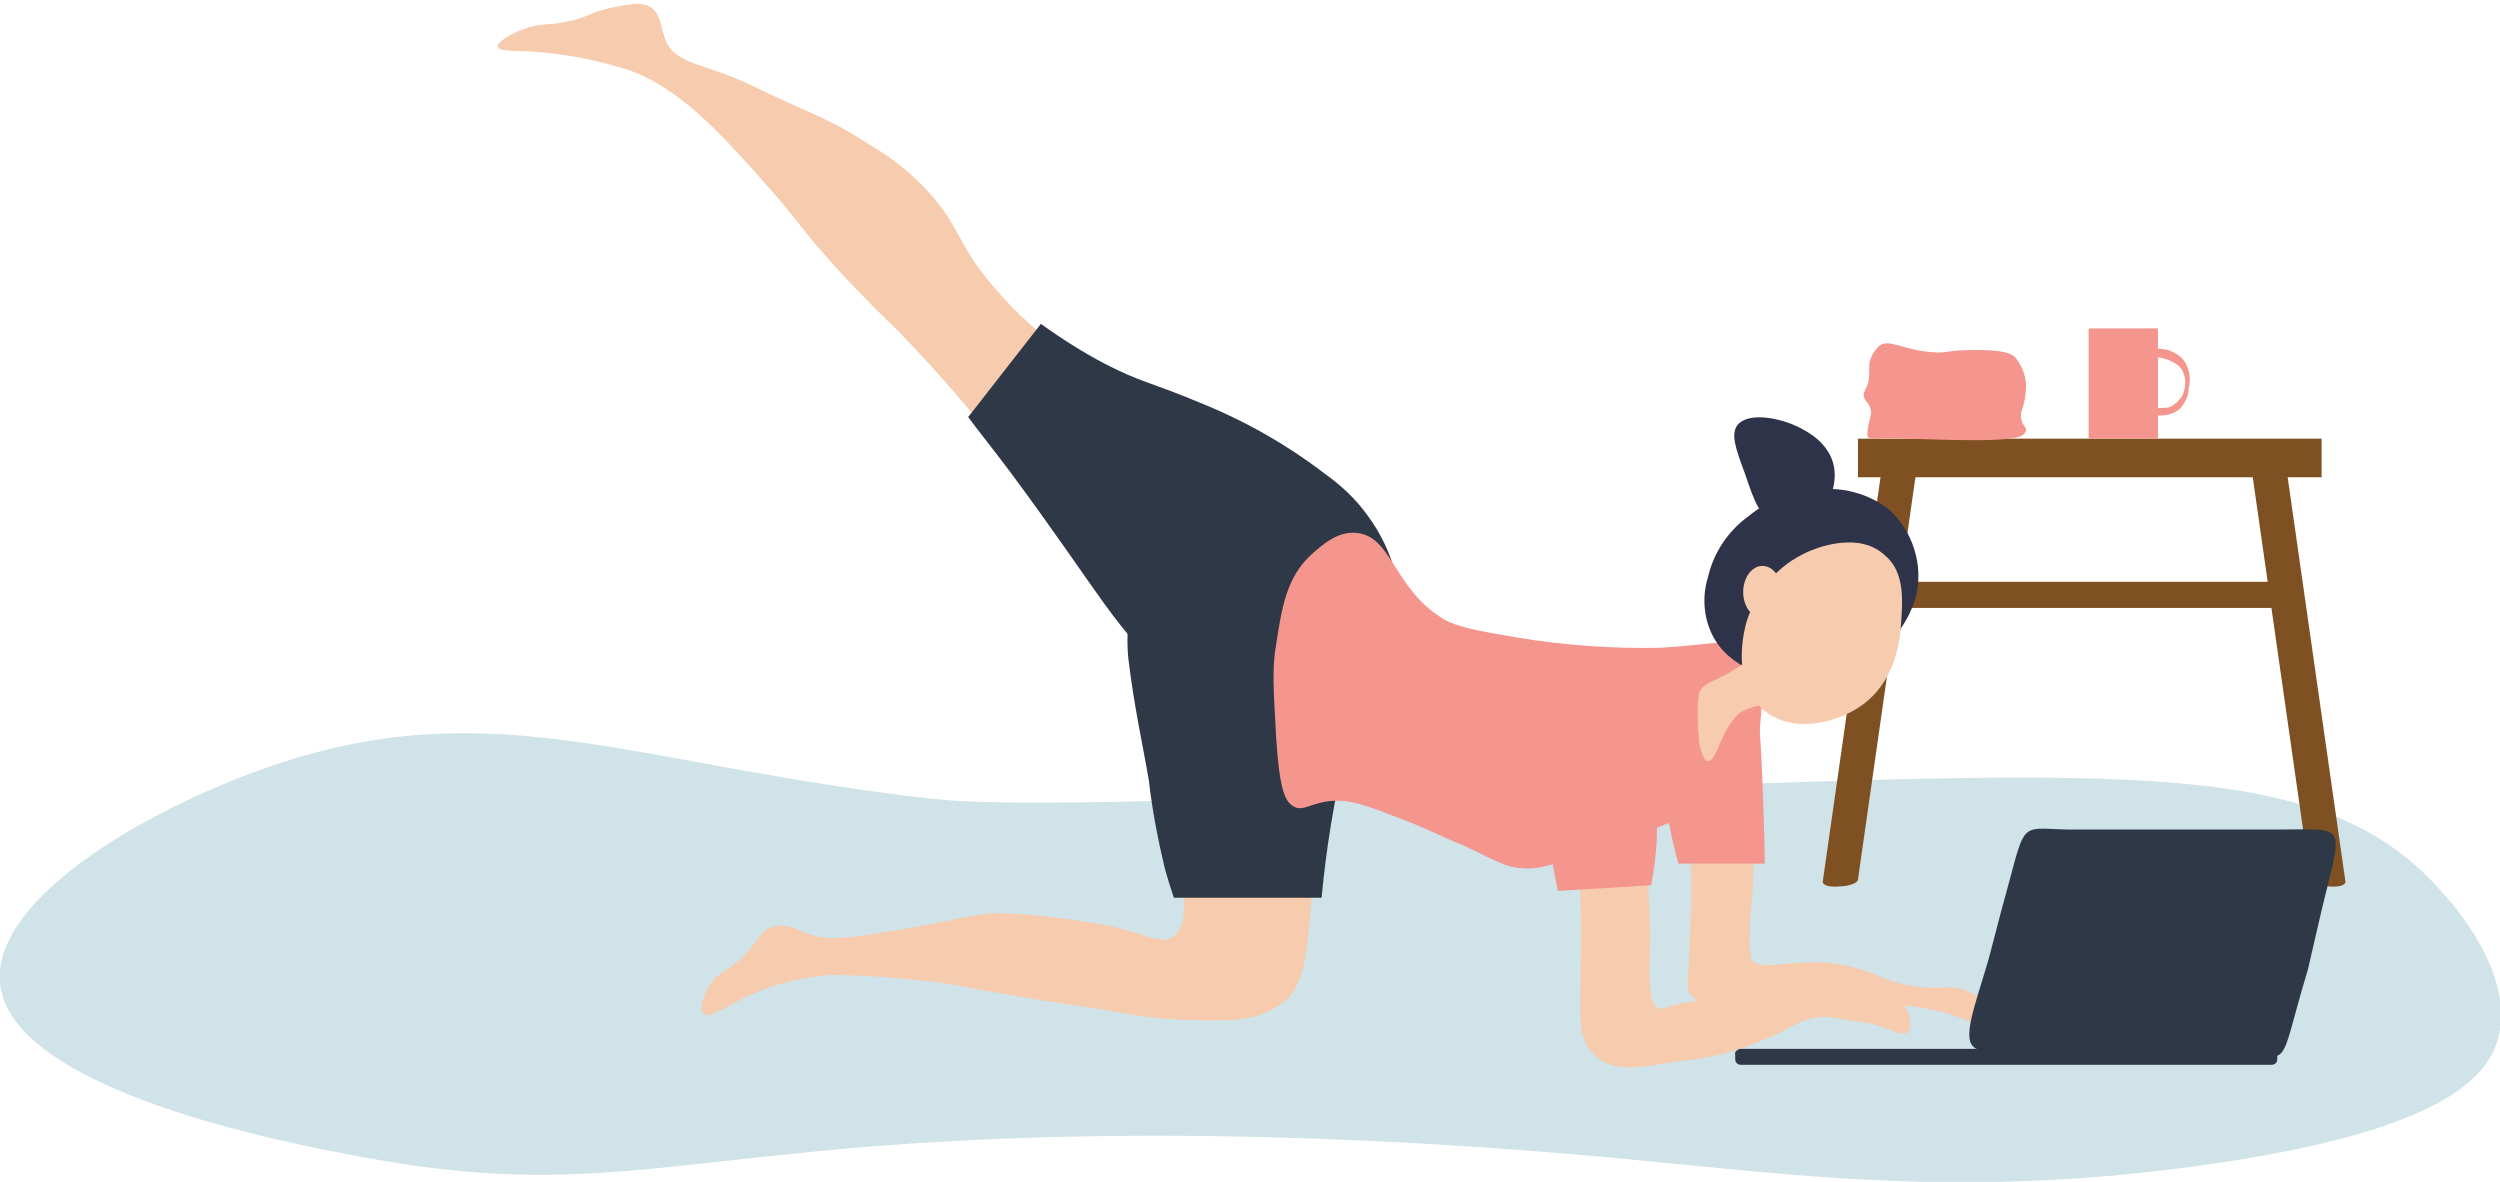
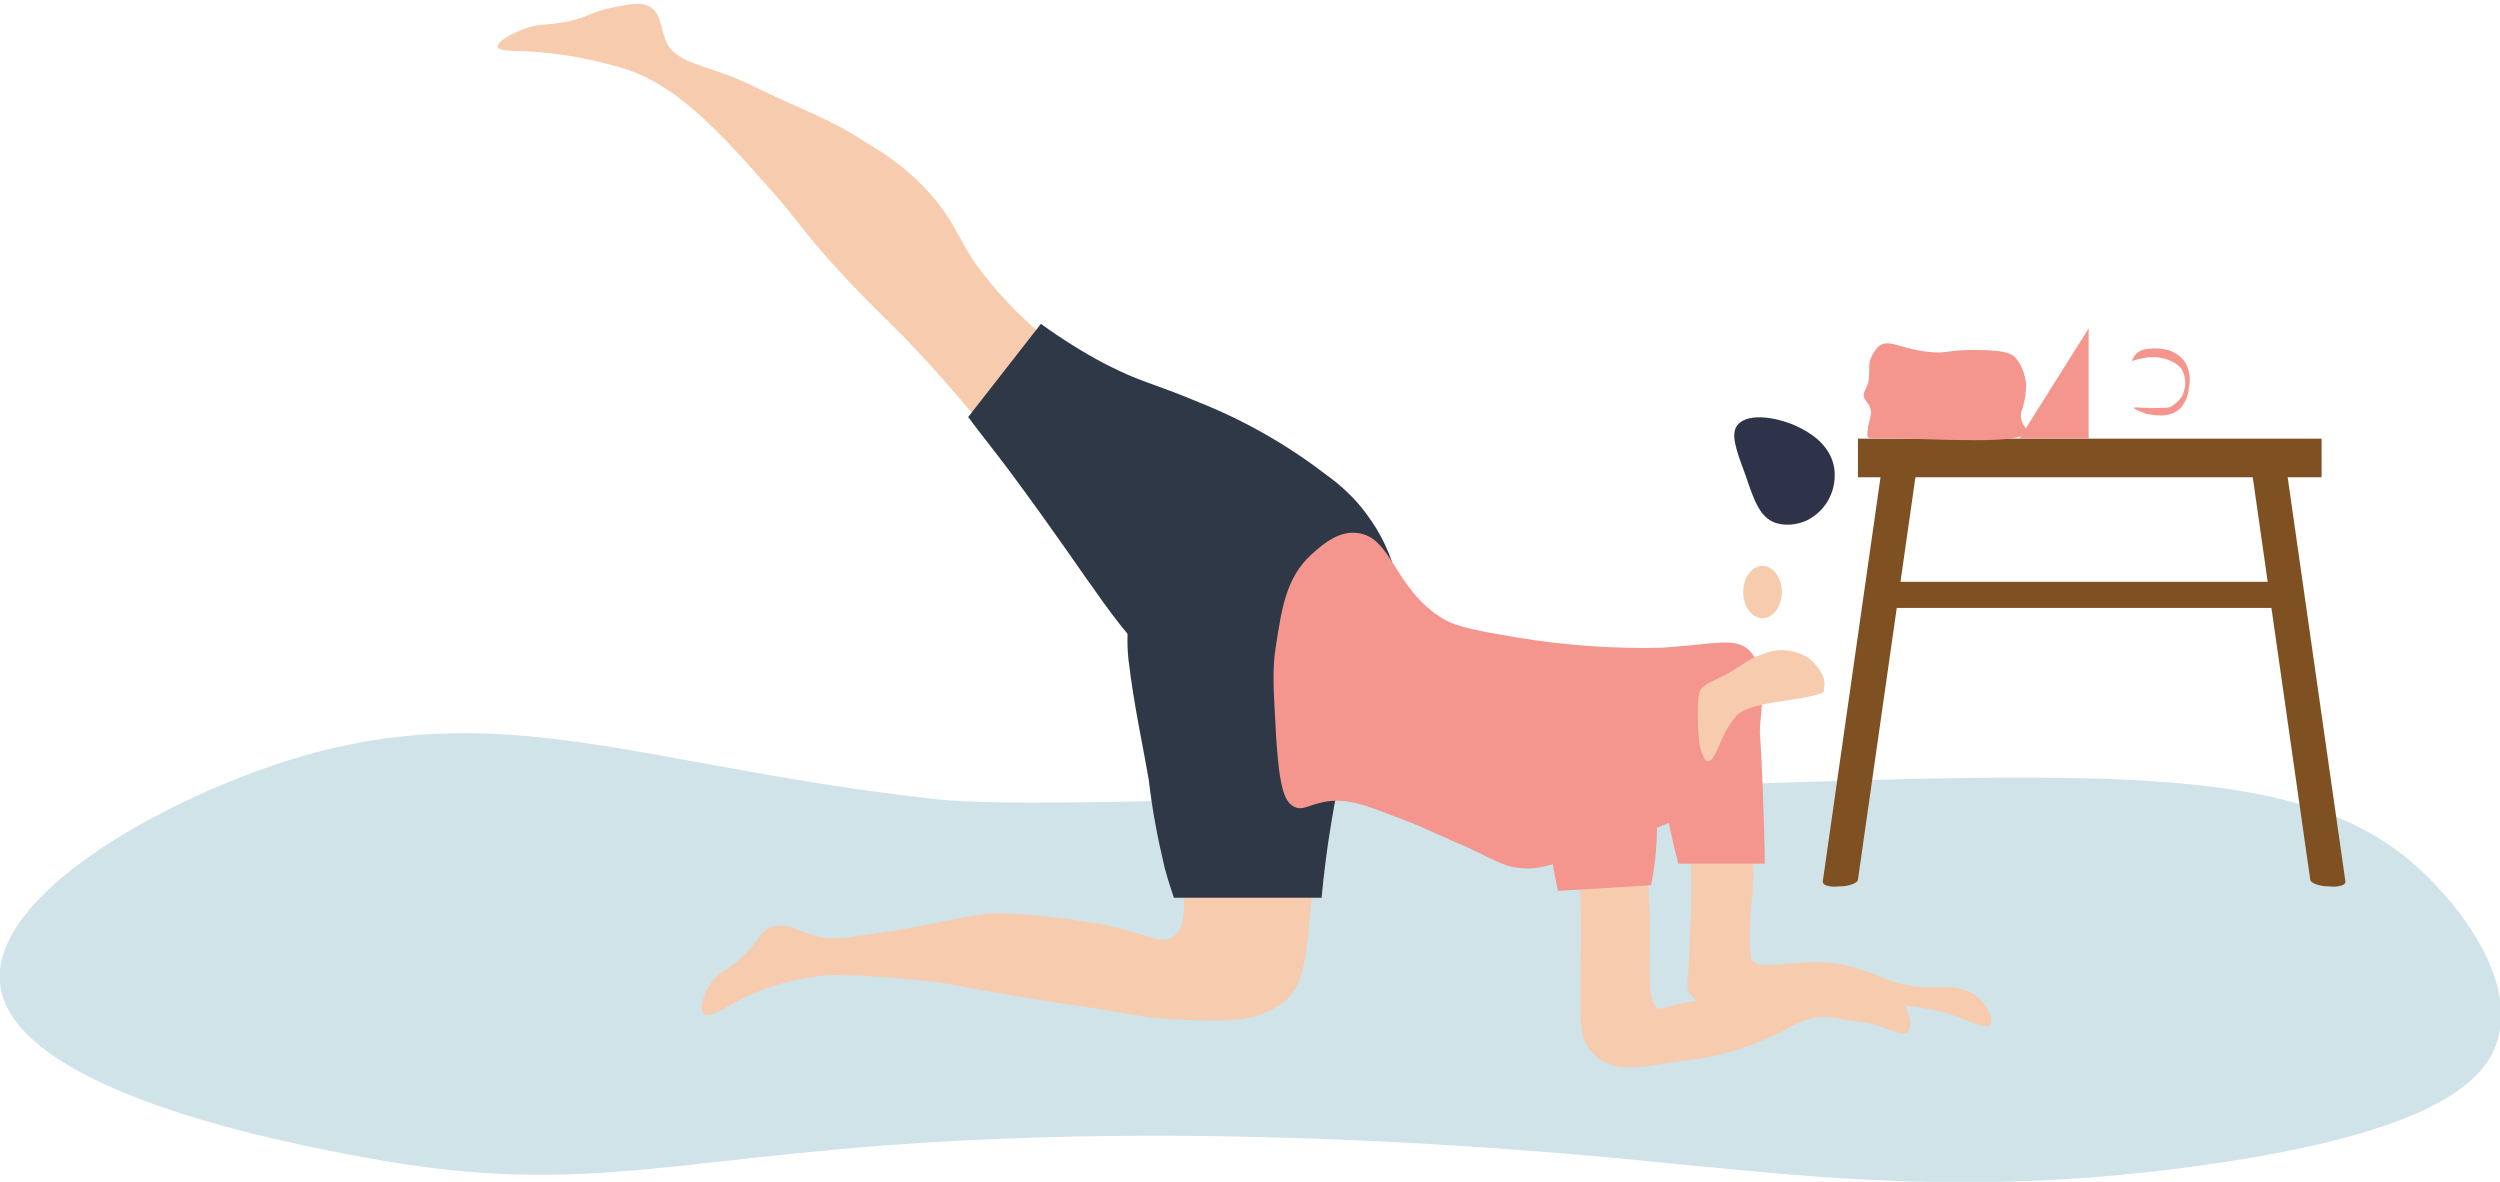
<svg xmlns="http://www.w3.org/2000/svg" version="1.1" id="レイヤー_1" x="0" y="0" width="220" height="104" xml:space="preserve">
  <style>.st1{fill:#7f5021}.st2{fill:#f4958e}.st3{fill:#f7cbad}.st4{fill:#2e3847}.st5{fill:#2f3349}</style>
  <g id="レイヤー_2_1_">
    <g id="レイヤー_1-2">
      <g id="_Group_">
        <path d="M25.1 67C13.9 70.6-.7 78.8 0 86.5c.9 9.5 25.3 14.1 31.8 15.3 20.6 3.9 28-.5 56.6-1.6 25.3-1 49 1.2 58.8 2.2 11.8 1.1 26.7 3 46.9.1 20.6-2.9 24.7-7.6 25.7-11 1.6-5.6-3.7-11.7-5-13.1-11-12.5-29.7-10.3-80.5-8.8-30.9.9-46.3 1.4-52.2.7C56.2 67.4 44 61 25.1 67z" fill="#cfe3e8" />
        <path class="st1" d="M161.9 78c-.9.1-1.5-.1-1.5-.4l5.3-37.1c0-.3.8-.6 1.6-.6.9-.1 1.5.1 1.5.4l-5.3 37.1c0 .3-.8.6-1.6.6zM204.9 78c.9.1 1.5-.1 1.5-.4l-5.3-37.1c0-.3-.8-.6-1.6-.6-.9-.1-1.5.1-1.5.4l5.3 37.1c0 .3.8.6 1.6.6z" />
        <path class="st1" d="M163.5 38.6h40.8V42h-40.8zM165.8 51.2h35.4c.6 0 1 .4 1 1v.3c0 .6-.4 1-1 1h-35.4c-.6 0-1-.4-1-1v-.3c0-.5.4-1 1-1z" />
-         <path class="st2" d="M183.8 28.9h6.1v9.7h-6.1z" />
+         <path class="st2" d="M183.8 28.9v9.7h-6.1z" />
        <path class="st2" d="M189.1 30.7c.6-.1 1.2 0 1.7.1.6.2 1.2.6 1.5 1.1.4.7.5 1.5.3 2.3 0 .6-.3 1.2-.7 1.7-1.1 1.1-2.9.5-3.1.5-.5-.2-1-.4-1-.5 0-.1.4 0 1.6 0 1.2 0 1.4 0 1.6-.1.4-.2.7-.5 1-.9.3-.6.4-1.3.2-1.9-.1-.4-.3-.7-.6-.9-.8-.6-1.9-.8-2.9-.6-.7.1-1.1.3-1.1.3.2-.7.8-1.1 1.5-1.1z" />
        <path class="st3" d="M121.8 50.5c-.8-4.1-3.9-6.6-6.6-8.7-3-2.4-5.8-3.6-11.1-5.9-5.1-2.2-4.6-1.5-6.9-2.8-4.6-2.4-8.5-5.9-11.5-10.1-1.6-2.5-1.8-3.6-3.8-5.9-1.6-1.8-3.5-3.3-5.6-4.5-3.5-2.3-5.3-2.7-10.4-5.2-3.8-1.8-6.4-1.7-7.3-3.8-.5-1.2-.4-2.4-1.4-3-.7-.4-1.5-.3-3 0-2.2.4-2.3.9-4.3 1.3-1.9.4-2.4.1-3.9.7-.9.3-2.3 1.1-2.2 1.5.1.5 1.7.3 3.8.5 2.2.2 4.4.6 6.5 1.2 5.3 1.3 9.3 5.9 13.9 11.1 2.3 2.6 2.6 3.4 5.8 6.9 2.4 2.6 3.9 4 5.6 5.7 3.3 3.4 6.4 7.1 9.4 10.8C97.9 51.2 98 53.4 103 56.7c2.9 2.1 6.3 3.3 9.8 3.4 1.9 0 5.7.1 7.9-2.7 2-2.6 1.3-6 1.1-6.9z" />
        <path class="st3" d="M119.4 53.5c2 4.4-1.5 8.5-3.2 19.4-1.5 9.1-.5 13.7-3.7 15.6-.8.5-2 1.3-5.4 1.3-5.8 0-7.1-.5-10.9-1.1-2.9-.4-5.5-.8-10.5-1.7-1.5-.3-3-.6-4.5-.7-2.7-.3-5.5-.5-8.2-.5-2.5.2-5 .8-7.3 1.9-2.1 1-3.3 2-3.8 1.5-.4-.4 0-1.7.6-2.6.7-1 1.2-1 2.4-2 1.9-1.6 1.8-2.6 3-3 1.1-.4 2 .1 3 .5 1.9.7 2.8.6 8.4-.3 5.2-.9 7-1.6 9.4-1.4 2.5.1 4.9.4 7.4.8 4.6.7 6.1 2.2 7.3 1.1.8-.7.8-1.8.8-3.5.1-5-1.2-8.1-1.4-10-.6-6.2-1.3-12.9.7-17.1.7-1.6 4.6-3.2 7.3-3.8 3.3-1 7 2 8.6 5.6z" />
        <path class="st4" d="M123.2 56.4c.5-3.9-.5-7.9-2.9-11.1-1-1.4-2.3-2.6-3.7-3.6-3.4-2.6-7.1-4.7-11.1-6.3-4.3-1.8-5-1.7-8.3-3.4-1.9-1-3.8-2.2-5.6-3.5l-6.4 8.2c.8 1.1 2.1 2.7 3.6 4.7 8.1 10.9 9.4 14.2 14.3 18.2 3.2 2.5 5.7 4.5 9.4 4.4 5.2-.1 10.2-2.4 10.7-7.6z" />
        <path class="st4" d="M120.6 52.1c-.8-3.2-2.8-6-5.6-7.8-1.3-.6-5.6-1.6-8.8-.1-2.4 1.2-4.3 3.2-5.4 5.6-1.3 2.5-1.8 5.3-1.5 8.2.5 4.2 1.3 7.7 1.8 10.7.3 2.6.8 5.2 1.4 7.7.3 1.1.6 2 .8 2.6h13c.4-4.3 1.1-8.6 2.1-12.8.1-.5.7-2.9 1.3-6.2.8-4.4 1.2-6.6.9-7.9z" />
        <path class="st3" d="M153.5 65.5c.9 2 .7 6.2.8 11.1 0 2.1-.4 4.3-.3 5.5-.1.8 0 1.5.1 2.3.5.9 2.5.4 4.7.3 5.9-.3 6.4 2.4 12 2.2 1.1-.1 2.3.1 3.2.8.9.8 1.5 2.1 1.1 2.5-.4.4-1.6-.3-3.6-1-1.9-.5-3.8-.8-5.7-.8-8.7-.6-15.3 1.7-17.1-1-.4-.6-.1-.7 0-4.6.2-4.4.2-6.6-.1-8.6-.8-4.9-3-7-1.6-9.3.4-.6 1-1.1 1.6-1.4 1.7-.5 4.2.4 4.9 2z" />
        <path class="st2" d="M153.4 59.4c.9.5 1.4 1.6 1.7 9.4.1 3 .2 5.5.2 7.2h-7.6c-.5-1.8-.9-3.7-1.2-5.6-.7-4.6-1-6.8.3-8.7 1.5-2.1 4.8-3.4 6.6-2.3z" />
        <path class="st2" d="M154 57.3c-1.3-1.3-2.9-.6-7.8-.3-4.2.1-8.5-.2-12.7-.9-3.5-.6-5.3-.9-6.6-1.7-4.3-2.7-4.4-7.2-7.5-7.5-1.7-.2-3.1 1.1-4 1.9-2.2 2-2.6 4.7-3.1 7.9-.4 2.3-.2 4.2 0 8.2.3 4.7.8 5.7 1.6 6.1.8.4 1.4-.3 3.1-.5 1.8-.2 3.3.4 6.4 1.6 1.9.7 3.4 1.5 5.6 2.4 3.1 1.5 3.6 1.8 4.9 1.9 1 .1 1.8 0 4.9-1 2.9-1 5-1.8 7.1-2.6 4.1-1.6 6.2-2.5 6.9-3.3 1.3-1.7 2-3.7 2.1-5.8.2-2.2.5-4.9-.9-6.4z" />
-         <path class="st5" d="M157.9 59.9c-.9-.1-5.6-.5-7.3-4.2-.7-1.5-.8-3.3-.3-4.9.5-2.2 1.8-4.1 3.6-5.4 1.7-1.4 3.9-2.2 6.1-2.3 2.2-.3 4.5.4 6.2 1.7 2.1 1.9 3.1 4.9 2.4 7.7-.6 2.1-1.9 3.9-3.6 5.1-2 1.7-4.5 2.5-7.1 2.3z" />
        <ellipse class="st3" cx="155.1" cy="52.1" rx="1.7" ry="2.3" />
        <path class="st3" d="M138.2 67.5c.7 5.6 1 11.2.9 16.8 0 5.2-.3 6.7.9 8.2 1.7 2 4 1.5 7.6.9 3.6-.3 7-1.4 10.1-3.1 2.6-1.4 3.7-.6 5.8-.4 2.4.2 3.8 1.5 4.4.9.6-.6-.2-2.7-1.4-4-1.8-1.9-5-1.9-7.5-1.2-1.7.5-2.8 1.3-4.3 1.8-2.1.7-5.4.3-8.2 1.3-1.4.5-1.4-2-1.3-5.2.1-3.3-.3-5-.2-10.7 0-5-.2-6-.9-7-1.5-2.2-4.6-3.5-5.8-2.6-.7.8-.4 2.4-.1 4.3z" />
        <path class="st5" d="M159 45.8c1.8-.9 2.7-2.8 2.4-4.7-.4-2.1-2.3-3.1-3.1-3.5-1.6-.8-4.4-1.4-5.4-.2-.6.8-.2 2 .7 4.4.8 2.4 1.3 3.7 2.6 4.2.9.3 1.9.2 2.8-.2z" />
        <path class="st2" d="M141.6 62.4c1.4.2 2.2 2.1 3 3.8.5 1.2.9 2.5 1 3.8.4 2.6.2 5.3-.3 7.9l-8.2.5c-.4-1.8-.7-3.6-.7-5.5-.1-2.3-.7-7.2.3-9.3.7-1.5 3.1-1.5 4.9-1.2z" />
        <path class="st3" d="M155.3 57.5c-1.7.6-1.1.5-3.3 1.8-1.1.6-2 .8-2.4 1.5-.2.6-.2 1.3-.2 1.9 0 .7 0 1.5.1 2.2 0 .7.2 1.3.5 1.9.7.8 1.2-1.2 1.6-1.9.3-.7.7-1.3 1.2-1.9.6-.7 2.4-1.1 4.7-1.4 3.8-.6 2.9-.8 3-1.1.3-.8-.6-2.1-1.5-2.7-1.1-.6-2.5-.8-3.7-.3z" />
-         <path class="st3" d="M158.6 48.8c-2.4 1.2-4.1 3.4-4.9 5.9-.2.7-1.4 5.2 1.4 7.7 2.5 2.2 6.4 1.3 8.7-.3 3.1-2.2 3.4-5.9 3.5-7.3.1-1.7.4-4.4-1.4-5.9-2.5-2.4-6.8-.4-7.3-.1z" />
-         <path class="st4" d="M196.8 92.9l-22.5-.5c-2-.3-.6-3.5.7-8l1.1-4.2c2.3-8.2 1.3-7.3 5.9-7.2h18.4c6.6 0 5.7-.8 3.6 8.4l-.9 3.9c-2.8 9.3-1.2 7.6-6.3 7.6z" />
-         <path class="st4" d="M153.2 92.3h46.7c.3 0 .5.2.5.5v.4c0 .3-.2.5-.5.5h-46.7c-.3 0-.5-.2-.5-.5v-.4c-.1-.2.2-.5.5-.5z" />
        <path class="st2" d="M165.3 30.5c.9-.8 2 .3 4.8.5 1.3.1 1.2-.2 3.7-.2 2.6 0 3.1.3 3.5.6.6.7.9 1.5 1 2.4 0 .7-.1 1.4-.3 2.1-.2.4-.2.8-.1 1.1.1.4.4.6.4.9-.1.2-.2.3-.3.4-1.3.9-11.3.1-12.9.3-.3 0-.5 0-.7-.1-.1-.1-.1-.3 0-1 .3-1.2.3-1.3.2-1.5-.1-.6-.5-.6-.6-1.2 0-.4.2-.5.4-1.1.1-.5.1-1 .1-1.6 0-.4.3-1.1.8-1.6z" />
      </g>
    </g>
  </g>
</svg>